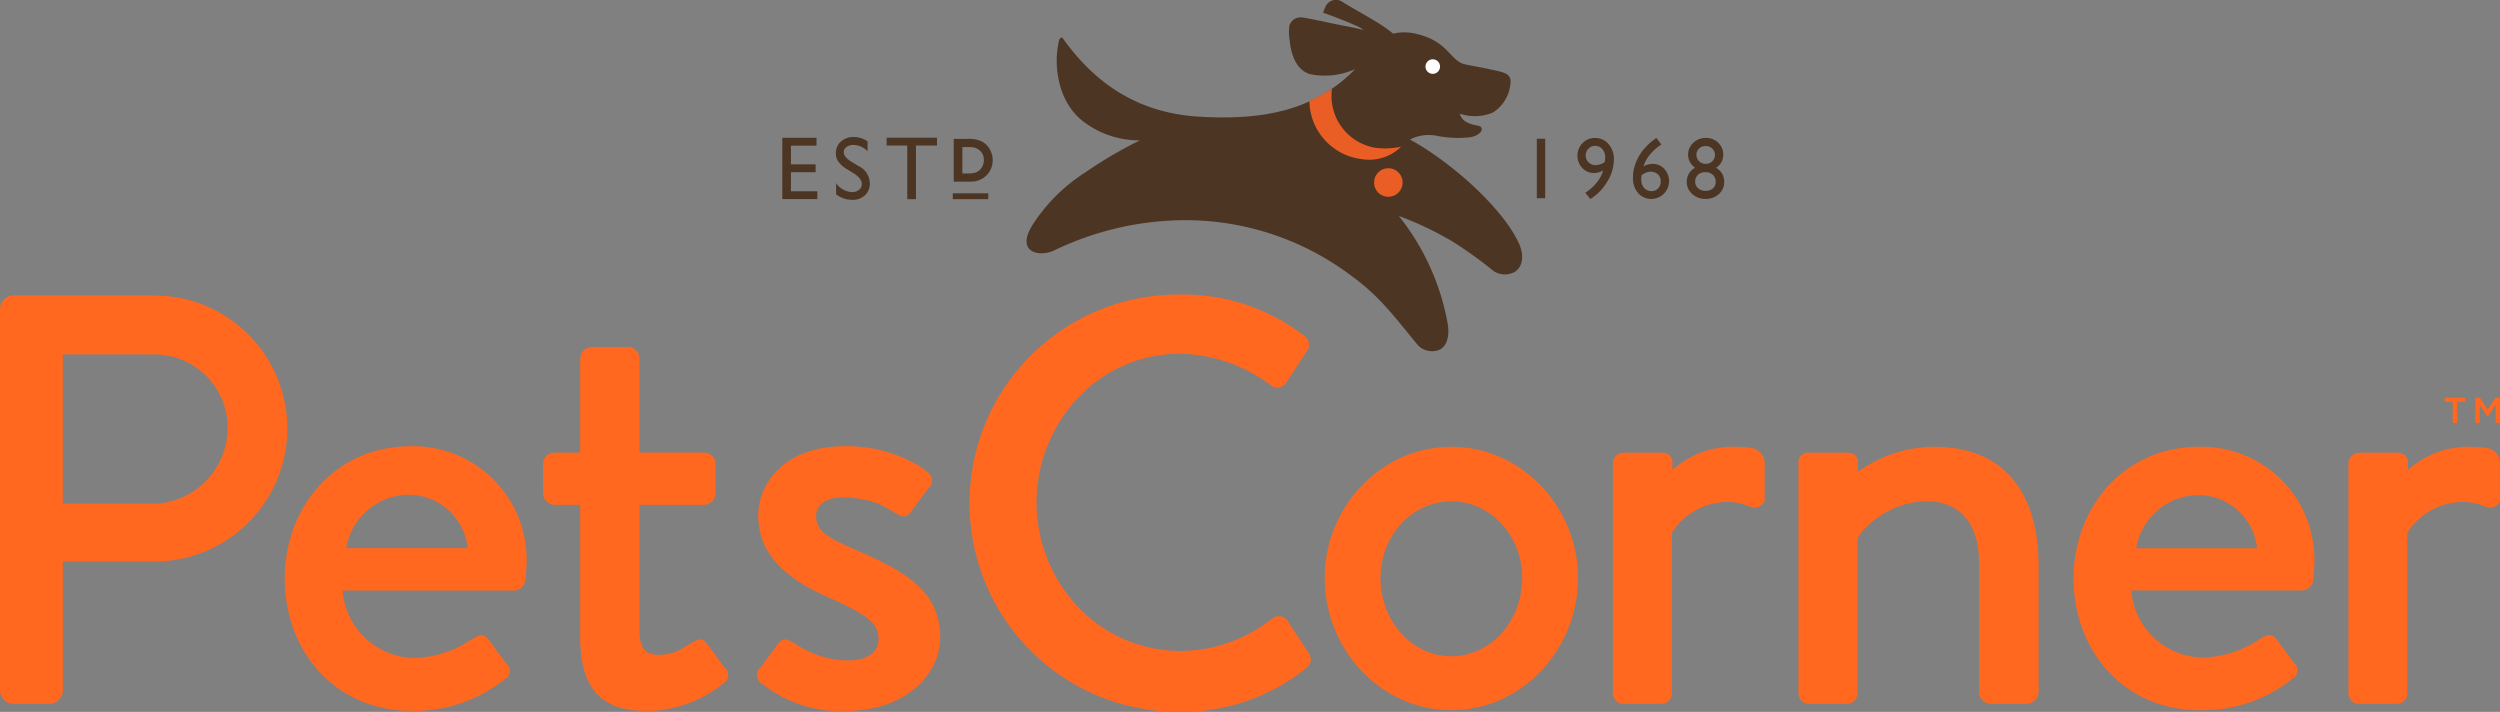
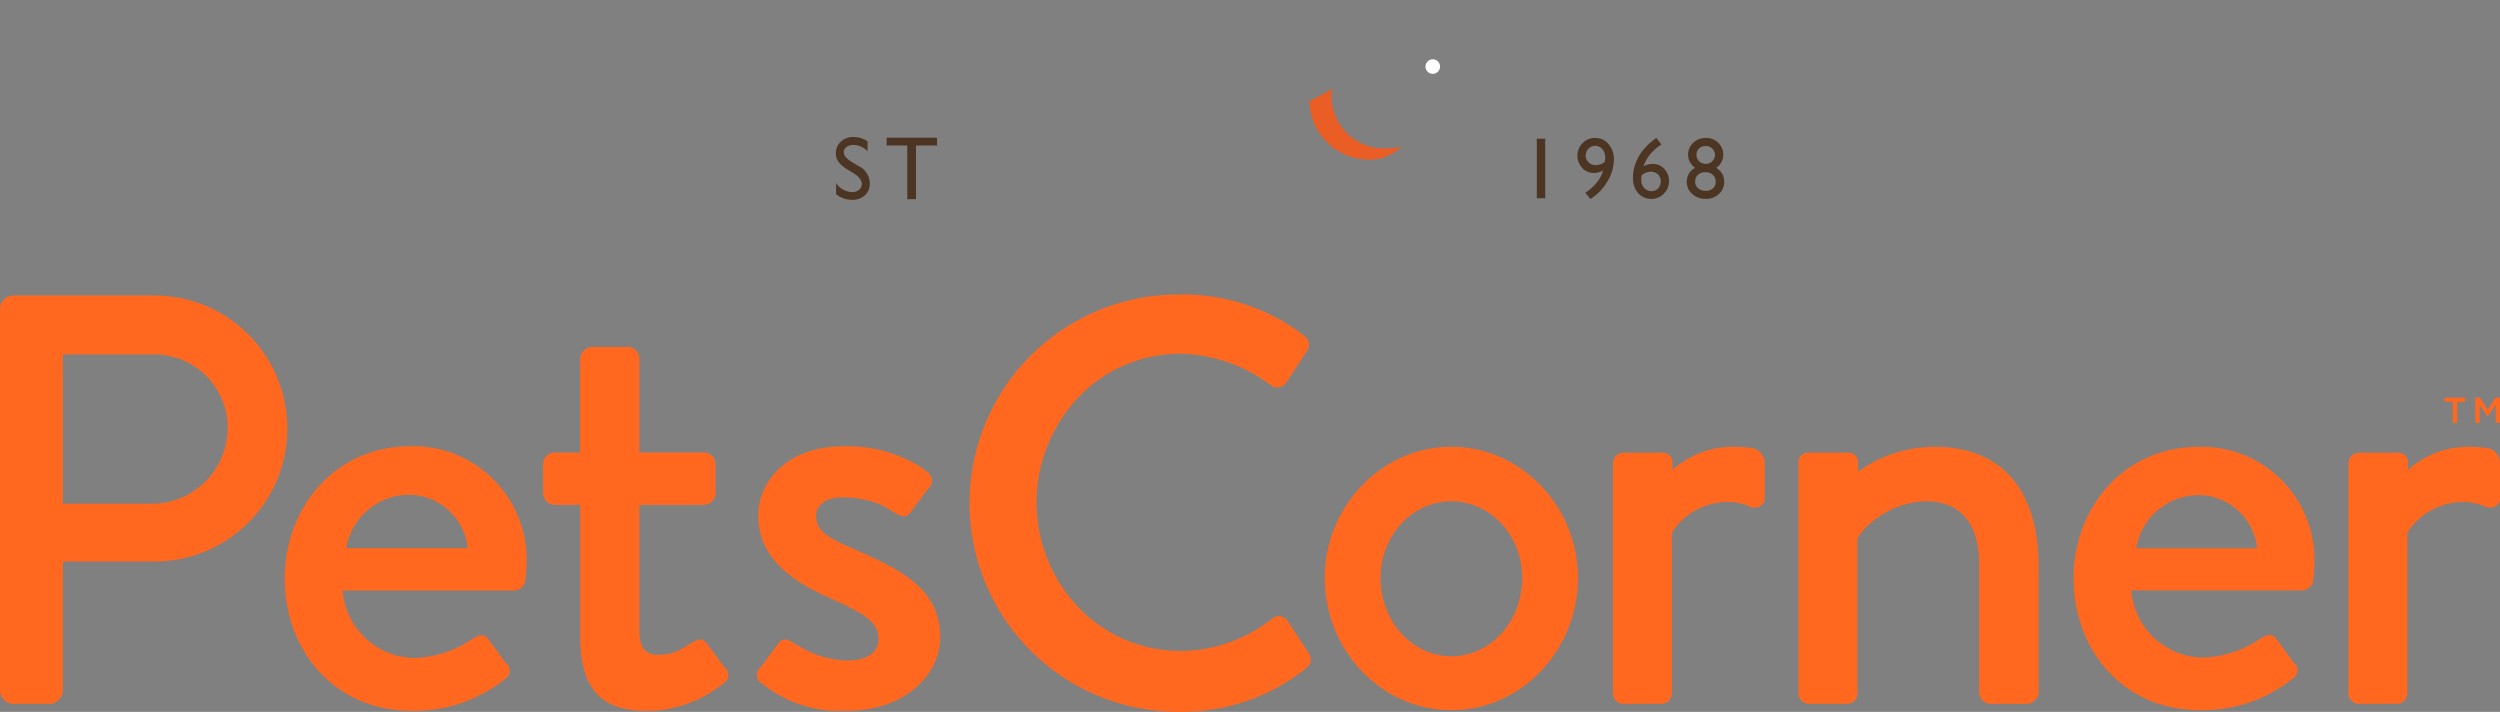
<svg xmlns="http://www.w3.org/2000/svg" width="265.6" height="75.631" viewBox="0 0 265.6 75.631">
  <rect x="0" y="0" width="265.6" height="75.631" fill="#808080" stroke="none" />
  <defs>
    <style>.a{opacity:0.3;}.b{fill:#4d3524;}.c{fill:#ff681e;}.d{fill:#fff;}.e{fill:#ea5d24;}</style>
  </defs>
  <title>full-logo</title>
-   <polygon class="b" points="84.031 18.296 86.653 18.296 86.653 17.461 84.031 17.461 84.031 15.475 86.746 15.475 86.746 14.638 83.113 14.638 83.113 21.151 86.83 21.151 86.83 20.323 84.031 20.323 84.031 18.296" />
  <path class="b" d="M91.245,17.66l-.7-.42a2.687,2.687,0,0,1-.683-.54.862.862,0,0,1-.22-.548.633.633,0,0,1,.3-.541,1.214,1.214,0,0,1,.736-.213,2.106,2.106,0,0,1,1.491.675V15.016a2.546,2.546,0,0,0-1.474-.459,1.931,1.931,0,0,0-1.361.484,1.613,1.613,0,0,0-.531,1.247,1.513,1.513,0,0,0,.279.906,3.245,3.245,0,0,0,.93.8l.7.428q.847.541.847,1.133a.768.768,0,0,1-.3.61,1.071,1.071,0,0,1-.713.244,2.148,2.148,0,0,1-1.718-.957v1.185a2.758,2.758,0,0,0,1.73.593,1.863,1.863,0,0,0,1.337-.489,1.676,1.676,0,0,0,.518-1.276,2.085,2.085,0,0,0-1.17-1.81" />
  <polygon class="b" points="94.194 15.462 96.389 15.462 96.389 21.16 97.313 21.16 97.313 15.462 99.546 15.462 99.546 14.631 94.194 14.631 94.194 15.462" />
-   <path class="b" d="M104.3,15.027a3.046,3.046,0,0,0-1.413-.275h-1.565V19.3h1.471a5.91,5.91,0,0,0,.779-.032,2.07,2.07,0,0,0,.458-.133,2.211,2.211,0,0,0,1.259-1.232,2.259,2.259,0,0,0,.178-.875,2.344,2.344,0,0,0-.318-1.179,2.077,2.077,0,0,0-.85-.824m-2.056.6h.579a4.386,4.386,0,0,1,.59.03,1.538,1.538,0,0,1,.369.122,1.51,1.51,0,0,1,.34.237,1.288,1.288,0,0,1,.4.984,1.4,1.4,0,0,1-.4,1.024,1.02,1.02,0,0,1-.265.207,1.487,1.487,0,0,1-.372.144,2.865,2.865,0,0,1-.652.055h-.592Z" />
-   <rect class="b" x="101.222" y="20.537" width="3.775" height="0.623" />
  <rect class="b" x="163.271" y="14.737" width="0.89" height="6.324" />
  <path class="b" d="M169.455,14.657a1.784,1.784,0,0,0-1.326.55,1.907,1.907,0,0,0-.035,2.633,1.649,1.649,0,0,0,1.222.536,1.868,1.868,0,0,0,1-.266,3.588,3.588,0,0,1-.691,1.3,5.238,5.238,0,0,1-1.206,1.073l.545.656a5.284,5.284,0,0,0,1.791-1.843,4.5,4.5,0,0,0,.705-2.32,2.448,2.448,0,0,0-.563-1.666,1.8,1.8,0,0,0-1.438-.649m1.024,2.553a1.684,1.684,0,0,1-.973.33,1.016,1.016,0,0,1-.731-.293.95.95,0,0,1-.312-.715,1.013,1.013,0,0,1,.287-.739.938.938,0,0,1,.712-.3.963.963,0,0,1,.77.349,1.3,1.3,0,0,1,.3.9,3.668,3.668,0,0,1-.054.471" />
  <path class="b" d="M175.59,17.412a2.085,2.085,0,0,0-.986.256,3.911,3.911,0,0,1,.731-1.3,5.313,5.313,0,0,1,1.173-1.018l-.534-.693-.1.064a6.924,6.924,0,0,0-1.31,1.222,5.133,5.133,0,0,0-.8,1.411,4.306,4.306,0,0,0-.277,1.512,2.4,2.4,0,0,0,.538,1.64,1.885,1.885,0,0,0,2.742.074,1.911,1.911,0,0,0,.048-2.639,1.639,1.639,0,0,0-1.234-.529m.582,2.6a.938.938,0,0,1-.711.292.993.993,0,0,1-.782-.346,1.285,1.285,0,0,1-.3-.876,2.96,2.96,0,0,1,.032-.471,2.543,2.543,0,0,1,.508-.285,1.174,1.174,0,0,1,.452-.077,1.117,1.117,0,0,1,.783.28,1,1,0,0,1,.29.741,1.046,1.046,0,0,1-.274.742" />
  <path class="b" d="M182.309,17.835a1.66,1.66,0,0,0,.773-1.4,1.715,1.715,0,0,0-.532-1.263,1.811,1.811,0,0,0-1.32-.518,1.9,1.9,0,0,0-1.339.518,1.676,1.676,0,0,0-.545,1.263,1.577,1.577,0,0,0,.175.747,2.2,2.2,0,0,0,.565.65,1.639,1.639,0,0,0-.885,1.483,1.689,1.689,0,0,0,.579,1.292,2.015,2.015,0,0,0,1.413.524,2.042,2.042,0,0,0,1.419-.51,1.676,1.676,0,0,0,.563-1.3,1.632,1.632,0,0,0-.865-1.489m-1.8-2.052a.968.968,0,0,1,.7-.263.957.957,0,0,1,.7.27.929.929,0,0,1,0,1.344.939.939,0,0,1-.691.279,1,1,0,0,1-.7-.279.915.915,0,0,1-.288-.675.881.881,0,0,1,.279-.675m1.764,3.584a.832.832,0,0,1-.3.657,1.179,1.179,0,0,1-.77.252,1.15,1.15,0,0,1-.8-.274.932.932,0,0,1-.308-.718.946.946,0,0,1,.3-.715,1.108,1.108,0,0,1,.779-.274,1.138,1.138,0,0,1,.789.273.917.917,0,0,1,.306.71Z" />
  <path class="c" d="M154.187,47.468c7.464,0,13.457,6.4,13.457,13.921,0,7.658-5.993,14.059-13.457,14.059s-13.449-6.4-13.449-14.059c0-7.523,5.993-13.921,13.449-13.921m0,22.249c4.2,0,7.53-3.728,7.53-8.328,0-4.457-3.327-8.128-7.53-8.128s-7.521,3.671-7.521,8.128c0,4.6,3.327,8.328,7.521,8.328m79.435-22.249c-7.99,0-13.324,6.46-13.324,13.982,0,7.667,5.335,14,13.395,14a15.252,15.252,0,0,0,9.853-3.337,1.029,1.029,0,0,0,.13-1.729l-1.855-2.528c-.537-.669-1.005-.4-1.8.064a11.342,11.342,0,0,1-5.929,1.937,7.714,7.714,0,0,1-7.661-7.13h18.119a1.224,1.224,0,0,0,1.2-1.137,16.879,16.879,0,0,0,.133-1.8,11.991,11.991,0,0,0-12.255-12.322M233.7,52.6a6.293,6.293,0,0,1,6.091,5.645H226.95A6.732,6.732,0,0,1,233.7,52.6M76.959,70.892l-1.876-2.549c-.536-.669-1.005-.4-1.807.068a12.51,12.51,0,0,1-1.191.688,4.364,4.364,0,0,1-1.562.436c-.156.013-.308.037-.459.037-1.268,0-2.137-.41-2.137-2.684V53.634h6.824a1.271,1.271,0,0,0,1.27-1.267V49.353a1.232,1.232,0,0,0-1.27-1.276H67.927V38.1a1.238,1.238,0,0,0-1.273-1.244H62.906a1.31,1.31,0,0,0-1.27,1.273v9.952H58.964a1.232,1.232,0,0,0-1.272,1.276v3.015a1.272,1.272,0,0,0,1.272,1.267h2.673V67.555c0,4.247,1.238,7.251,5.262,7.849v0c.029,0,.064.014.1.014a10.912,10.912,0,0,0,1.462.1c.026,0,.058-.006.08-.006a10.145,10.145,0,0,0,2.586-.223,13.275,13.275,0,0,0,5.7-2.666,1.033,1.033,0,0,0,.133-1.733m-60.6-39.5H1.438A1.445,1.445,0,0,0,0,32.84v40.5A1.444,1.444,0,0,0,1.438,74.78h3.8a1.475,1.475,0,0,0,1.442-1.445V59.654H16.43a14.129,14.129,0,1,0-.067-28.259m7.817,13.924a8.06,8.06,0,0,1-7.884,8.2H6.675V37.653H16.3a7.79,7.79,0,0,1,7.884,7.666m19.446,2.087c-8.03,0-13.382,6.492-13.382,14.056,0,7.7,5.352,14.059,13.449,14.059a15.375,15.375,0,0,0,9.908-3.35,1.036,1.036,0,0,0,.133-1.738L51.859,67.89c-.531-.67-1-.4-1.807.069a11.4,11.4,0,0,1-5.958,1.94,7.759,7.759,0,0,1-7.7-7.159H54.606A1.233,1.233,0,0,0,55.811,61.6c.058-.465.133-1.34.133-1.809A12.057,12.057,0,0,0,43.625,47.406m-.057,5.158a6.323,6.323,0,0,1,6.115,5.67h-12.9a6.777,6.777,0,0,1,6.789-5.67m47.416,5.886c-2.612-1.132-4.286-1.87-4.286-3.612,0-1,.736-2.007,3.009-2.007a12.141,12.141,0,0,1,3.555.654c.155.067.3.143.446.213a11.614,11.614,0,0,1,1.2.693c.8.465,1.275.734,1.81.061l1.876-2.538a1.082,1.082,0,0,0-.114-1.788,7.053,7.053,0,0,0-.8-.59.619.619,0,0,0-.068-.052,15.007,15.007,0,0,0-7.9-2.078c-6.426,0-9.165,4.02-9.165,7.365,0,4.417,3.476,6.964,7.626,8.766,3.685,1.68,5.156,2.544,5.156,4.353,0,1.47-1.275,2.277-3.275,2.277-.135,0-.265-.006-.4-.009a10.125,10.125,0,0,1-3.959-1.06A13.179,13.179,0,0,1,84.5,68.41c-.8-.472-1.273-.736-1.807-.068l-1.878,2.549a1.034,1.034,0,0,0,.138,1.733,13.275,13.275,0,0,0,5.7,2.666,10.839,10.839,0,0,0,2.8.22c.175,0,.347.01.534.01,5.95,0,9.9-3.678,9.9-7.833,0-5.02-4.018-7.1-8.9-9.237m169.59-15.758h-.859V42.25H261.9v.442h-.85v2.24h-.473Zm2.4-.442h.5l.815,1.268.814-1.268h.5v2.682h-.468V43.008l-.847,1.265h-.016l-.836-1.262v1.921h-.465Zm-57.518,5.217a13.871,13.871,0,0,0-8.065,2.655v-1.1a1,1,0,0,0-1.06-.933h-4.2a1.008,1.008,0,0,0-1.066.933V73.513a.241.241,0,0,0,.01.067.324.324,0,0,0-.01.077,1.127,1.127,0,0,0,1.127,1.123.311.311,0,0,0,.075-.007.235.235,0,0,0,.067.007h3.465c.09,0,.181-.007.268-.011.046,0,.095.011.143.011a1.081,1.081,0,0,0,.728-.273.835.835,0,0,0,.3-.4,1.144,1.144,0,0,0,.1-.454.461.461,0,0,0-.006-.093.254.254,0,0,0,0-.051V57.263c.332-.94,3.2-4,7.389-4,3.468,0,5.534,2.336,5.534,6.6V73.513a1.266,1.266,0,0,0,1.265,1.267h3.8a1.307,1.307,0,0,0,1.26-1.267V60.128c0-6.932-2.994-12.66-11.117-12.66m-19.582.1a.573.573,0,0,0-.077-.01c-.088-.01-.171-.024-.253-.027-.449-.042-.9-.066-1.337-.066a9.568,9.568,0,0,0-6.534,2.464v-.9a1,1,0,0,0-1.054-.933h-4.146a1.13,1.13,0,0,0-1.126,1.127V73.657a1.127,1.127,0,0,0,1.126,1.123h4.015a1.114,1.114,0,0,0,.8-.338.838.838,0,0,0,.21-.3,1.108,1.108,0,0,0,.112-.481.252.252,0,0,0-.006-.067.3.3,0,0,0,.006-.077V56.591a7.024,7.024,0,0,1,5.994-3.26,6.091,6.091,0,0,1,2.266.468,1.143,1.143,0,0,0,1.6-.6V49.273a1.651,1.651,0,0,0-1.6-1.7m78.138,0a.567.567,0,0,0-.08-.01c-.088-.01-.168-.024-.248-.027-.454-.042-.906-.066-1.342-.066a9.567,9.567,0,0,0-6.532,2.464v-.9a1,1,0,0,0-1.055-.933h-4.143a1.123,1.123,0,0,0-1.123,1.127V73.657a1.121,1.121,0,0,0,1.123,1.123h4.015a1.107,1.107,0,0,0,.8-.338.821.821,0,0,0,.21-.3,1.107,1.107,0,0,0,.112-.481c0-.021,0-.043,0-.067s0-.048,0-.077V56.591a7.029,7.029,0,0,1,6-3.26A6.073,6.073,0,0,1,264,53.8a1.142,1.142,0,0,0,1.6-.6V49.273a1.65,1.65,0,0,0-1.594-1.7M139.08,69.453l-2.271-3.465h0a1.055,1.055,0,0,0-.271-.3,1.138,1.138,0,0,0-.678-.226,1.164,1.164,0,0,0-.662.218v0a15.752,15.752,0,0,1-9.747,3.476,14.983,14.983,0,0,1-10.929-4.682,16.207,16.207,0,0,1-.026-22.18,14.846,14.846,0,0,1,10.894-4.714,16.489,16.489,0,0,1,9.64,3.365l0,0a1.135,1.135,0,0,0,.675.222,1.123,1.123,0,0,0,.932-.5l.01-.014.006,0,0-.006,2.2-3.367.01-.014a1.146,1.146,0,0,0,.2-.648,1.114,1.114,0,0,0-.444-.895,20.971,20.971,0,0,0-13.3-4.431,22.167,22.167,0,1,0,0,44.333,21.085,21.085,0,0,0,13.521-4.695s.007-.01.013-.01a1.067,1.067,0,0,0,.2-.22,1.135,1.135,0,0,0,.2-.643,1.1,1.1,0,0,0-.178-.611" />
-   <path class="b" d="M161.328,25.767c-1.284-2.787-5.2-6.959-10.13-10.121-.434-.271-.9-.543-1.4-.822a4.308,4.308,0,0,1,2.889-.387,11.621,11.621,0,0,0,3.523.143c.553-.088,1.119-.4,1.206-.792.056-.252-.185-.4-.37-.43-1.239-.213-1.782-.614-1.953-1.284a4.93,4.93,0,0,0,3.5-.115,4.029,4.029,0,0,0,1.737-2.309c.474-1.881-.092-1.863-2.306-2.346-.762-.167-1.846-.342-2.437-.486-1.528-.375-1.742-2.434-5.065-3.207A5.226,5.226,0,0,0,148,3.576a12.728,12.728,0,0,0-1.839-1.286c-1.429-.874-2.574-1.48-3.515-2.073A1.23,1.23,0,0,0,140.9.548a5.962,5.962,0,0,0-.337.8c.906.324,2.285.837,3.369,1.323a3.466,3.466,0,0,1,.946.524c-.595-.159-1.254-.3-1.913-.423-1.613-.3-3.55-.773-4.6-.912a1.253,1.253,0,0,0-1.384.856,5.408,5.408,0,0,0,.043,1.627c.191,1.966.959,3.135,2.1,3.523a7.858,7.858,0,0,0,4.849-.524c-4.509,4.632-10.289,5.431-16.653,5.047-6.55-.4-11.068-3.651-14.381-8.283-.162-.231-.372-.071-.438.223-.659,2.873,0,6.76,2.8,8.734a9.786,9.786,0,0,0,5.806,1.852,44.515,44.515,0,0,0-5.857,3.436,18.367,18.367,0,0,0-5.549,5.538c-1.831,2.925.691,3.446,2.253,2.737A32.193,32.193,0,0,1,125.25,23.4a29.276,29.276,0,0,1,18.383,5.949c2.847,2.075,4.345,4.079,6.938,7.249a2.08,2.08,0,0,0,2.132.638c.734-.184,1.39-1.061,1.1-2.851a25.579,25.579,0,0,0-5.19-11.44,35.5,35.5,0,0,1,5.721,2.724,44.359,44.359,0,0,1,4.329,3.114,2.163,2.163,0,0,0,2.295.084c.63-.412,1.131-1.458.372-3.1" />
  <path class="d" d="M152.924,6.763a.771.771,0,1,1-1.413.621.771.771,0,0,1,1.413-.621" />
-   <path class="e" d="M148.886,18.779A1.516,1.516,0,1,1,146.892,18a1.521,1.521,0,0,1,1.995.779" />
  <path class="e" d="M148.857,15.585a4.822,4.822,0,0,1-4.158,1.322,6.308,6.308,0,0,1-5.588-6.162c.6-.3,1.578-.8,2.4-1.32a5.583,5.583,0,0,0,4.541,6.265,8.13,8.13,0,0,0,2.8-.106" />
</svg>